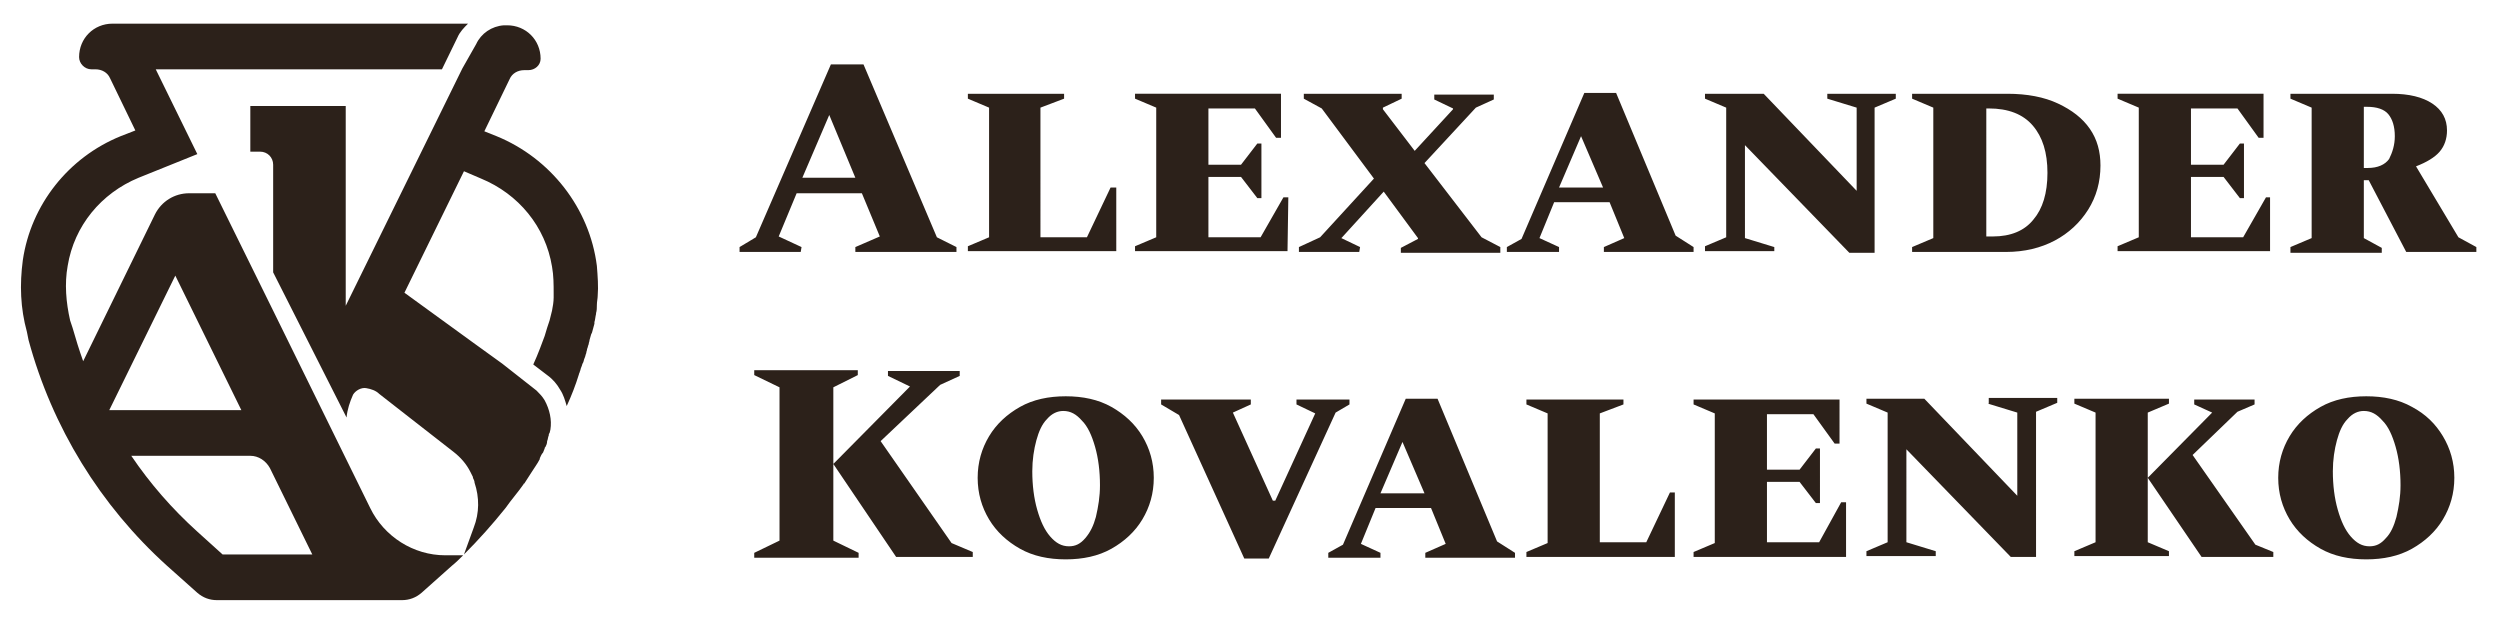
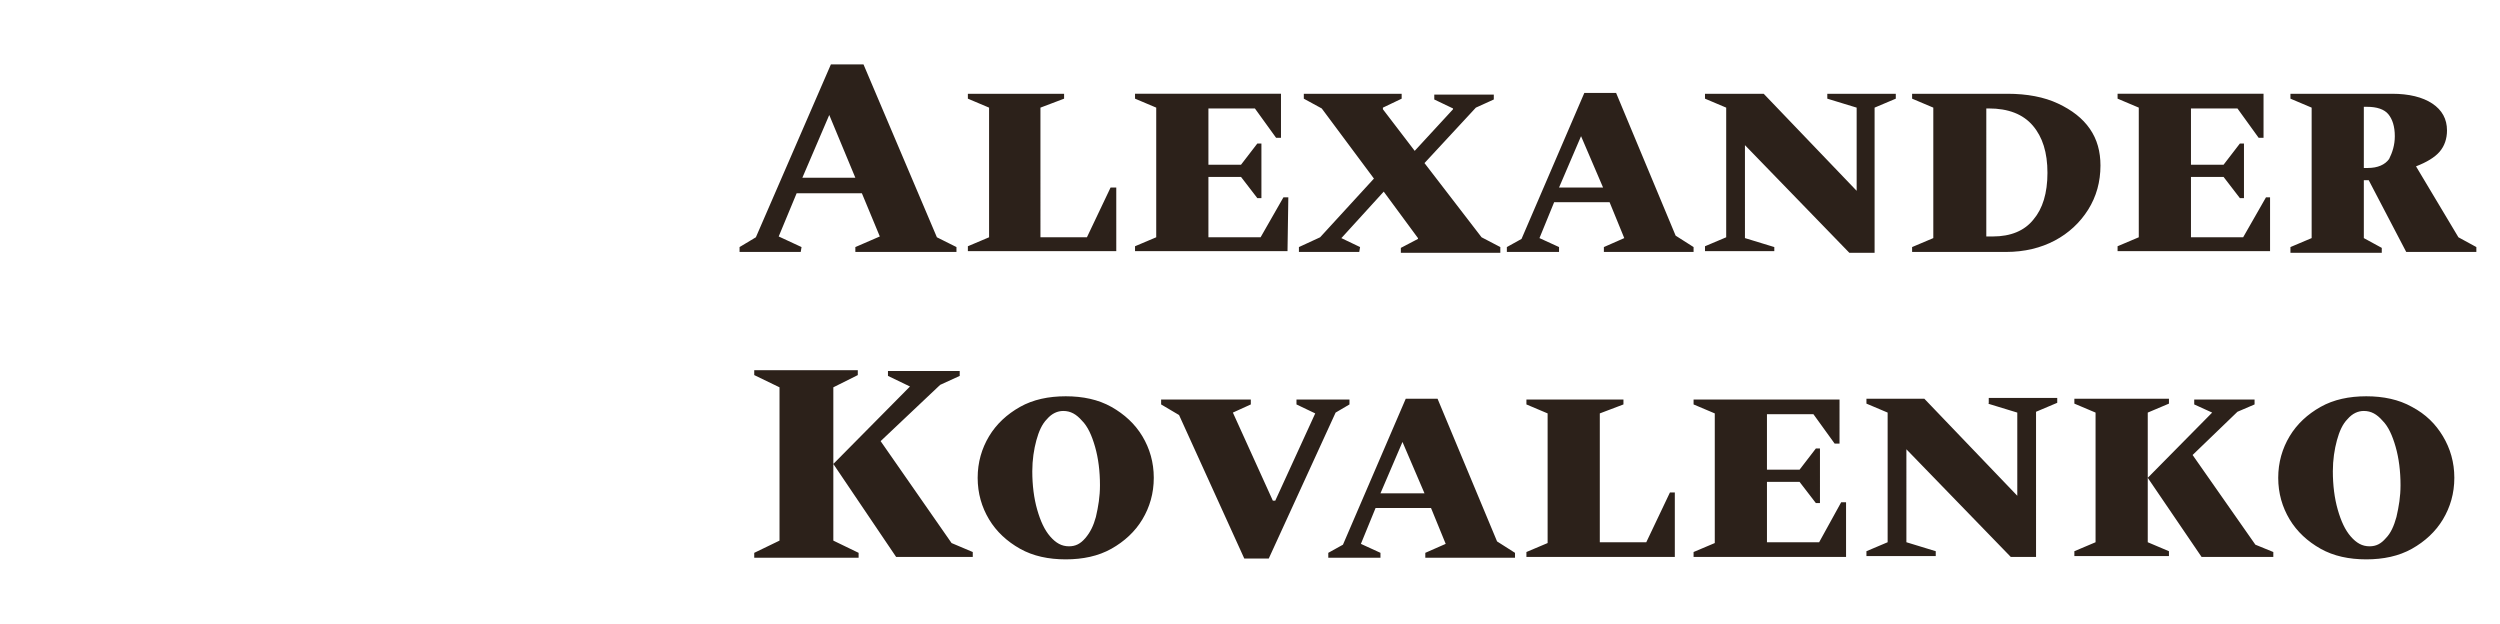
<svg xmlns="http://www.w3.org/2000/svg" version="1.1" id="Слой_1" x="0px" y="0px" viewBox="0 0 306.6 76.5" style="enable-background:new 0 0 306.6 76.5;" xml:space="preserve">
  <style type="text/css">
	.st0{fill:#2C211A;}
</style>
-   <path class="st0" d="M56.7,8.4L42.4,37.5V13h-5.5l0,0h-6.2v5.6h1.2c0.9,0,1.6,0.7,1.6,1.6v13.2l9,17.8c0.1-1,0.4-1.9,0.8-2.8  c0.3-0.5,1-0.9,1.6-0.8c0.6,0.1,1.2,0.3,1.6,0.7l3.2,2.5l5.9,4.6c0.9,0.7,1.6,1.5,2.1,2.5c0.1,0.2,0.2,0.4,0.3,0.6v0.1  c0.1,0.2,0.2,0.4,0.2,0.6c0.6,1.8,0.6,3.7-0.1,5.5L56.9,68c1.8-1.8,3.5-3.7,5.1-5.7l0,0c0.7-1,1.5-1.9,2.2-2.9c0,0,0-0.1,0.1-0.1  c0.3-0.5,0.6-0.9,0.9-1.4c0.3-0.5,0.7-1,1-1.6v-0.1c0.1-0.2,0.2-0.5,0.4-0.7c0.1-0.2,0.1-0.3,0.2-0.5c0-0.1,0-0.1,0.1-0.2  c0.1-0.2,0.2-0.4,0.2-0.7l0,0c0.1-0.2,0.1-0.5,0.2-0.7l0,0c0-0.1,0-0.2,0.1-0.3l0.1-0.4c0.2-1.2-0.1-2.5-0.7-3.6  c-0.3-0.5-0.6-0.8-1-1.2l-4.2-3.3L58,42l-8.4-6.1L56.9,21l2.1,0.9c4.6,1.9,7.9,5.9,8.7,10.8c0.2,1.1,0.2,2.2,0.2,3.3  c0,0.2,0,0.3,0,0.5c0,0.5-0.1,1.1-0.2,1.6c-0.1,0.4-0.2,0.8-0.3,1.2l-0.3,0.9c-0.1,0.3-0.2,0.7-0.3,1c-0.3,0.8-0.8,2.2-1.4,3.5  l1.7,1.3c0.7,0.5,1.2,1.1,1.6,1.8c0.4,0.6,0.6,1.3,0.8,2c0.6-1.3,1.1-2.6,1.5-3.9l0,0c0-0.1,0.1-0.2,0.1-0.3  c0.1-0.2,0.1-0.4,0.2-0.6c0.1-0.2,0.1-0.4,0.2-0.5c0.1-0.2,0.1-0.4,0.2-0.6c0.1-0.2,0.1-0.4,0.2-0.6c0-0.2,0.1-0.3,0.1-0.5  c0.1-0.2,0.1-0.4,0.2-0.6c0-0.2,0.1-0.3,0.1-0.5l0,0l0.2-0.7l0,0l0.1-0.2c0.1-0.4,0.2-0.7,0.3-1.1c0-0.1,0-0.1,0-0.2  c0.1-0.3,0.1-0.6,0.2-1v-0.1c0.1-0.3,0.1-0.7,0.1-1l0,0c0-0.4,0.1-0.8,0.1-1.1l0,0c0.1-1.2,0-2.4-0.1-3.7  c-0.9-7.1-5.7-13.2-12.3-15.9l-1.5-0.6l3.1-6.4c0.3-0.7,1-1.1,1.8-1.1h0.5c0.8,0,1.5-0.6,1.5-1.4c0-2.3-1.8-4.1-4.1-4.1h-0.4  c-1.5,0.1-2.8,1-3.4,2.3L56.7,8.4L56.7,8.4z M42.4,56L42.4,56L42.4,56L42.4,56z M3.3,40.7c-0.8-2.9-0.9-5.8-0.5-8.8  c1-6.8,5.6-12.6,12-15.2l1.8-0.7l-3.1-6.4c-0.3-0.7-1-1.1-1.8-1.1h-0.5c-0.8,0-1.5-0.7-1.5-1.5l0,0c0-2.3,1.8-4.1,4.1-4.1h43.6  c-0.5,0.5-1,1-1.3,1.7l-1.9,3.9H19.1l5.1,10.4L17,21.8c-4.6,1.9-7.9,5.9-8.7,10.8c-0.4,2.2-0.2,4.5,0.3,6.7l0.3,0.9  c0.4,1.4,0.8,2.7,1.3,4.1l8.8-18c0.8-1.6,2.4-2.6,4.2-2.6h3.2l7.1,14.4l8.9,18.1l3,6.1c1.7,3.5,5.3,5.8,9.2,5.8h2.2  c-0.5,0.5-0.9,0.9-1.4,1.3l-3.7,3.3c-0.7,0.6-1.5,0.9-2.4,0.9h-5.1h-7.6h-10c-0.9,0-1.7-0.3-2.4-0.9l-3.7-3.3  c-8.2-7.4-14.1-17-17-27.7L3.3,40.7z M30.7,55.9H16.1c2.3,3.4,5,6.5,8.1,9.3l3.1,2.8h11l-5.2-10.6C32.6,56.5,31.7,55.9,30.7,55.9z   M13.4,50.3h16.2l-8.1-16.5L13.4,50.3z" />
  <path class="st0" d="M102.2,47.5v9.4v9.4l3.1,1.5v0.6H92.5v-0.6l3.1-1.5V47.5L92.5,46v-0.6h12.7V46L102.2,47.5z M299.6,53.5  c0.9,1.5,1.4,3.2,1.4,5.1c0,1.9-0.5,3.6-1.4,5.1c-0.9,1.5-2.2,2.7-3.8,3.6c-1.6,0.9-3.5,1.3-5.6,1.3s-4-0.4-5.6-1.3  c-1.6-0.9-2.9-2.1-3.8-3.6c-0.9-1.5-1.4-3.2-1.4-5.1c0-1.9,0.5-3.6,1.4-5.1s2.2-2.7,3.8-3.6c1.6-0.9,3.5-1.3,5.6-1.3s4,0.4,5.6,1.3  C297.5,50.8,298.7,52,299.6,53.5z M294.4,59.5c0-1.7-0.2-3.3-0.6-4.7c-0.4-1.4-0.9-2.5-1.6-3.2c-0.7-0.8-1.4-1.2-2.3-1.2  c-0.7,0-1.4,0.3-2,1c-0.6,0.6-1,1.5-1.3,2.6c-0.3,1.1-0.5,2.4-0.5,3.8c0,1.7,0.2,3.3,0.6,4.7c0.4,1.4,0.9,2.5,1.6,3.3  s1.4,1.2,2.3,1.2c0.8,0,1.4-0.3,2-1c0.6-0.6,1-1.5,1.3-2.6C294.2,62.1,294.4,60.9,294.4,59.5z M108,54.1l7.3-6.9l2.4-1.1v-0.6h-8.8  v0.6l2.7,1.3l-9.4,9.5l7.7,11.4h9.4v-0.6l-2.6-1.1L108,54.1z M98.2,30.9h-7.5v-0.6l2-1.2l9.2-21.2h4l9,21.2l2.4,1.2v0.6h-12.4v-0.6  l3-1.3l-2.2-5.3h-8L95.5,29l2.8,1.3L98.2,30.9L98.2,30.9z M98.4,21.8h6.5l-3.2-7.7L98.4,21.8z M136.8,23h-0.6l-2.9,6.1h-5.7V13.2  l2.9-1.1v-0.6h-11.8v0.6l2.6,1.1v15.9l-2.6,1.1v0.6h18.2V23H136.8z M303.7,30.3v0.6h-8.6l-4.6-8.8h-0.6v7.1l2.2,1.2V31h-11.2v-0.7  l2.6-1.1v-16l-2.6-1.1v-0.6h12.5c2,0,3.7,0.4,4.9,1.2c1.2,0.8,1.8,1.9,1.8,3.3c0,1-0.3,1.9-0.9,2.6c-0.6,0.7-1.6,1.3-2.9,1.8  l5.2,8.7L303.7,30.3z M293.7,16.7c0-1.2-0.3-2.1-0.8-2.7s-1.4-0.9-2.6-0.9h-0.4v7.5h0.5c1.2,0,2.1-0.4,2.6-1.1  C293.4,18.7,293.7,17.8,293.7,16.7z M278.5,24.2h-0.6l-2.8,4.9h-6.4v-7.4h4l2,2.6h0.5v-6.7h-0.5l-2,2.6h-4v-6.9h5.7l2.6,3.6h0.6  v-5.4h-17.9v0.6l2.6,1.1v15.9l-2.6,1.1v0.6h18.7v-6.6H278.5z M166.8,30.3l-2.3-1.1l0.1-0.1l5.1-5.6l4.2,5.7v0.1l-2.1,1.1V31H184  v-0.7l-2.3-1.2l-7-9.1l6.3-6.8l2.2-1v-0.6h-7.3v0.6l2.3,1.1v0.1l-4.7,5.1l-3.9-5.1v-0.2l2.3-1.1v-0.6h-12v0.6l2.2,1.2l6.4,8.6  l-6.6,7.2l-2.6,1.2v0.6h7.4L166.8,30.3L166.8,30.3z M158,24.2h-0.6l-2.8,4.9h-6.4v-7.4h4l2,2.6h0.5v-6.7h-0.5l-2,2.6h-4v-6.9h5.7  l2.6,3.6h0.6v-5.4h-17.9v0.6l2.6,1.1v15.9l-2.6,1.1v0.6h18.7L158,24.2L158,24.2z M223.1,66.5h-6.4v-7.4h4l2,2.6h0.5V55h-0.5l-2,2.6  h-4v-6.8h5.7l2.6,3.6h0.6V49h-17.9v0.6l2.6,1.1v15.9l-2.6,1.1v0.6h18.7v-6.7h-0.6L223.1,66.5z M229.9,13.2l2.6-1.1v-0.6h-8.4v0.6  l3.6,1.1v10.2l-11.4-11.9h-7.2v0.6l2.6,1.1v15.9l-2.6,1.1v0.6h8.5v-0.5l-3.6-1.1V17.8L226.8,31h3.1L229.9,13.2L229.9,13.2z   M256.1,25.7c-1,1.6-2.4,2.9-4.1,3.8c-1.7,0.9-3.7,1.4-6,1.4h-11.5v-0.6l2.6-1.1v-16l-2.6-1.1v-0.6h11.7c2.4,0,4.5,0.4,6.2,1.2  c1.7,0.8,3,1.8,3.9,3.1c0.9,1.3,1.3,2.8,1.3,4.5C257.6,22.3,257.1,24.1,256.1,25.7z M251.1,21.2c0-2.5-0.6-4.4-1.8-5.8  s-3-2.1-5.4-2.1h-0.3V29h0.8c2.2,0,3.9-0.7,5-2.1C250.5,25.6,251.1,23.7,251.1,21.2z M205.5,28.9l2.2,1.4v0.6h-11v-0.6l2.5-1.1  l-1.8-4.4h-6.8l-1.8,4.4l2.4,1.1v0.6h-6.4v-0.6l1.8-1l7.7-17.9h3.9L205.5,28.9z M196.6,23l-2.7-6.3l-2.7,6.3H196.6z M140.1,53.5  c0.9,1.5,1.4,3.2,1.4,5.1c0,1.9-0.5,3.6-1.4,5.1c-0.9,1.5-2.2,2.7-3.8,3.6c-1.6,0.9-3.5,1.3-5.6,1.3c-2.1,0-4-0.4-5.6-1.3  c-1.6-0.9-2.9-2.1-3.8-3.6c-0.9-1.5-1.4-3.2-1.4-5.1c0-1.9,0.5-3.6,1.4-5.1s2.2-2.7,3.8-3.6c1.6-0.9,3.5-1.3,5.6-1.3  c2.1,0,4,0.4,5.6,1.3C137.9,50.8,139.2,52,140.1,53.5z M134.9,59.5c0-1.7-0.2-3.3-0.6-4.7s-0.9-2.5-1.6-3.2  c-0.7-0.8-1.4-1.2-2.3-1.2c-0.7,0-1.4,0.3-2,1c-0.6,0.6-1,1.5-1.3,2.6c-0.3,1.1-0.5,2.4-0.5,3.8c0,1.7,0.2,3.3,0.6,4.7  c0.4,1.4,0.9,2.5,1.6,3.3s1.4,1.2,2.3,1.2c0.8,0,1.4-0.3,2-1c0.6-0.7,1-1.5,1.3-2.6C134.7,62.1,134.9,60.9,134.9,59.5z M266,49.5  v-0.6h-11.6v0.6l2.6,1.1v15.9l-2.6,1.1v0.6H266v-0.6l-2.6-1.1v-8v-7.9L266,49.5z M243.8,49.5l3.6,1.1v10.2L236,48.9h-7.1v0.6  l2.6,1.1v15.9l-2.6,1.1v0.6h8.5v-0.6l-3.6-1.1V55.1l12.8,13.2h3.1V50.5l2.6-1.1v-0.6h-8.4v0.7H243.8z M268.9,55.8l5.5-5.3l2.1-0.9  V49h-7.4v0.6l2.2,1l-7.9,8l6.6,9.7h8.8v-0.6l-2.2-0.9L268.9,55.8z M183.6,66.4l2.2,1.4v0.6h-11v-0.6l2.5-1.1l-1.8-4.4h-6.8l-1.8,4.4  l2.4,1.1v0.6h-6.4v-0.6l1.8-1l7.7-17.9h3.9L183.6,66.4z M174.7,60.5l-2.7-6.3l-2.7,6.3H174.7z M201.9,66.5h-5.7V50.7l2.9-1.1V49  h-11.9v0.6l2.6,1.1v15.9l-2.6,1.1v0.6h18.2v-7.9h-0.6L201.9,66.5z M165.5,49.6V49H159v0.6l2.3,1.1l-4.9,10.7h-0.3l-4.9-10.8l2.2-1  V49h-11v0.6l2.2,1.3l8,17.6h3l8.2-17.9L165.5,49.6z" />
</svg>